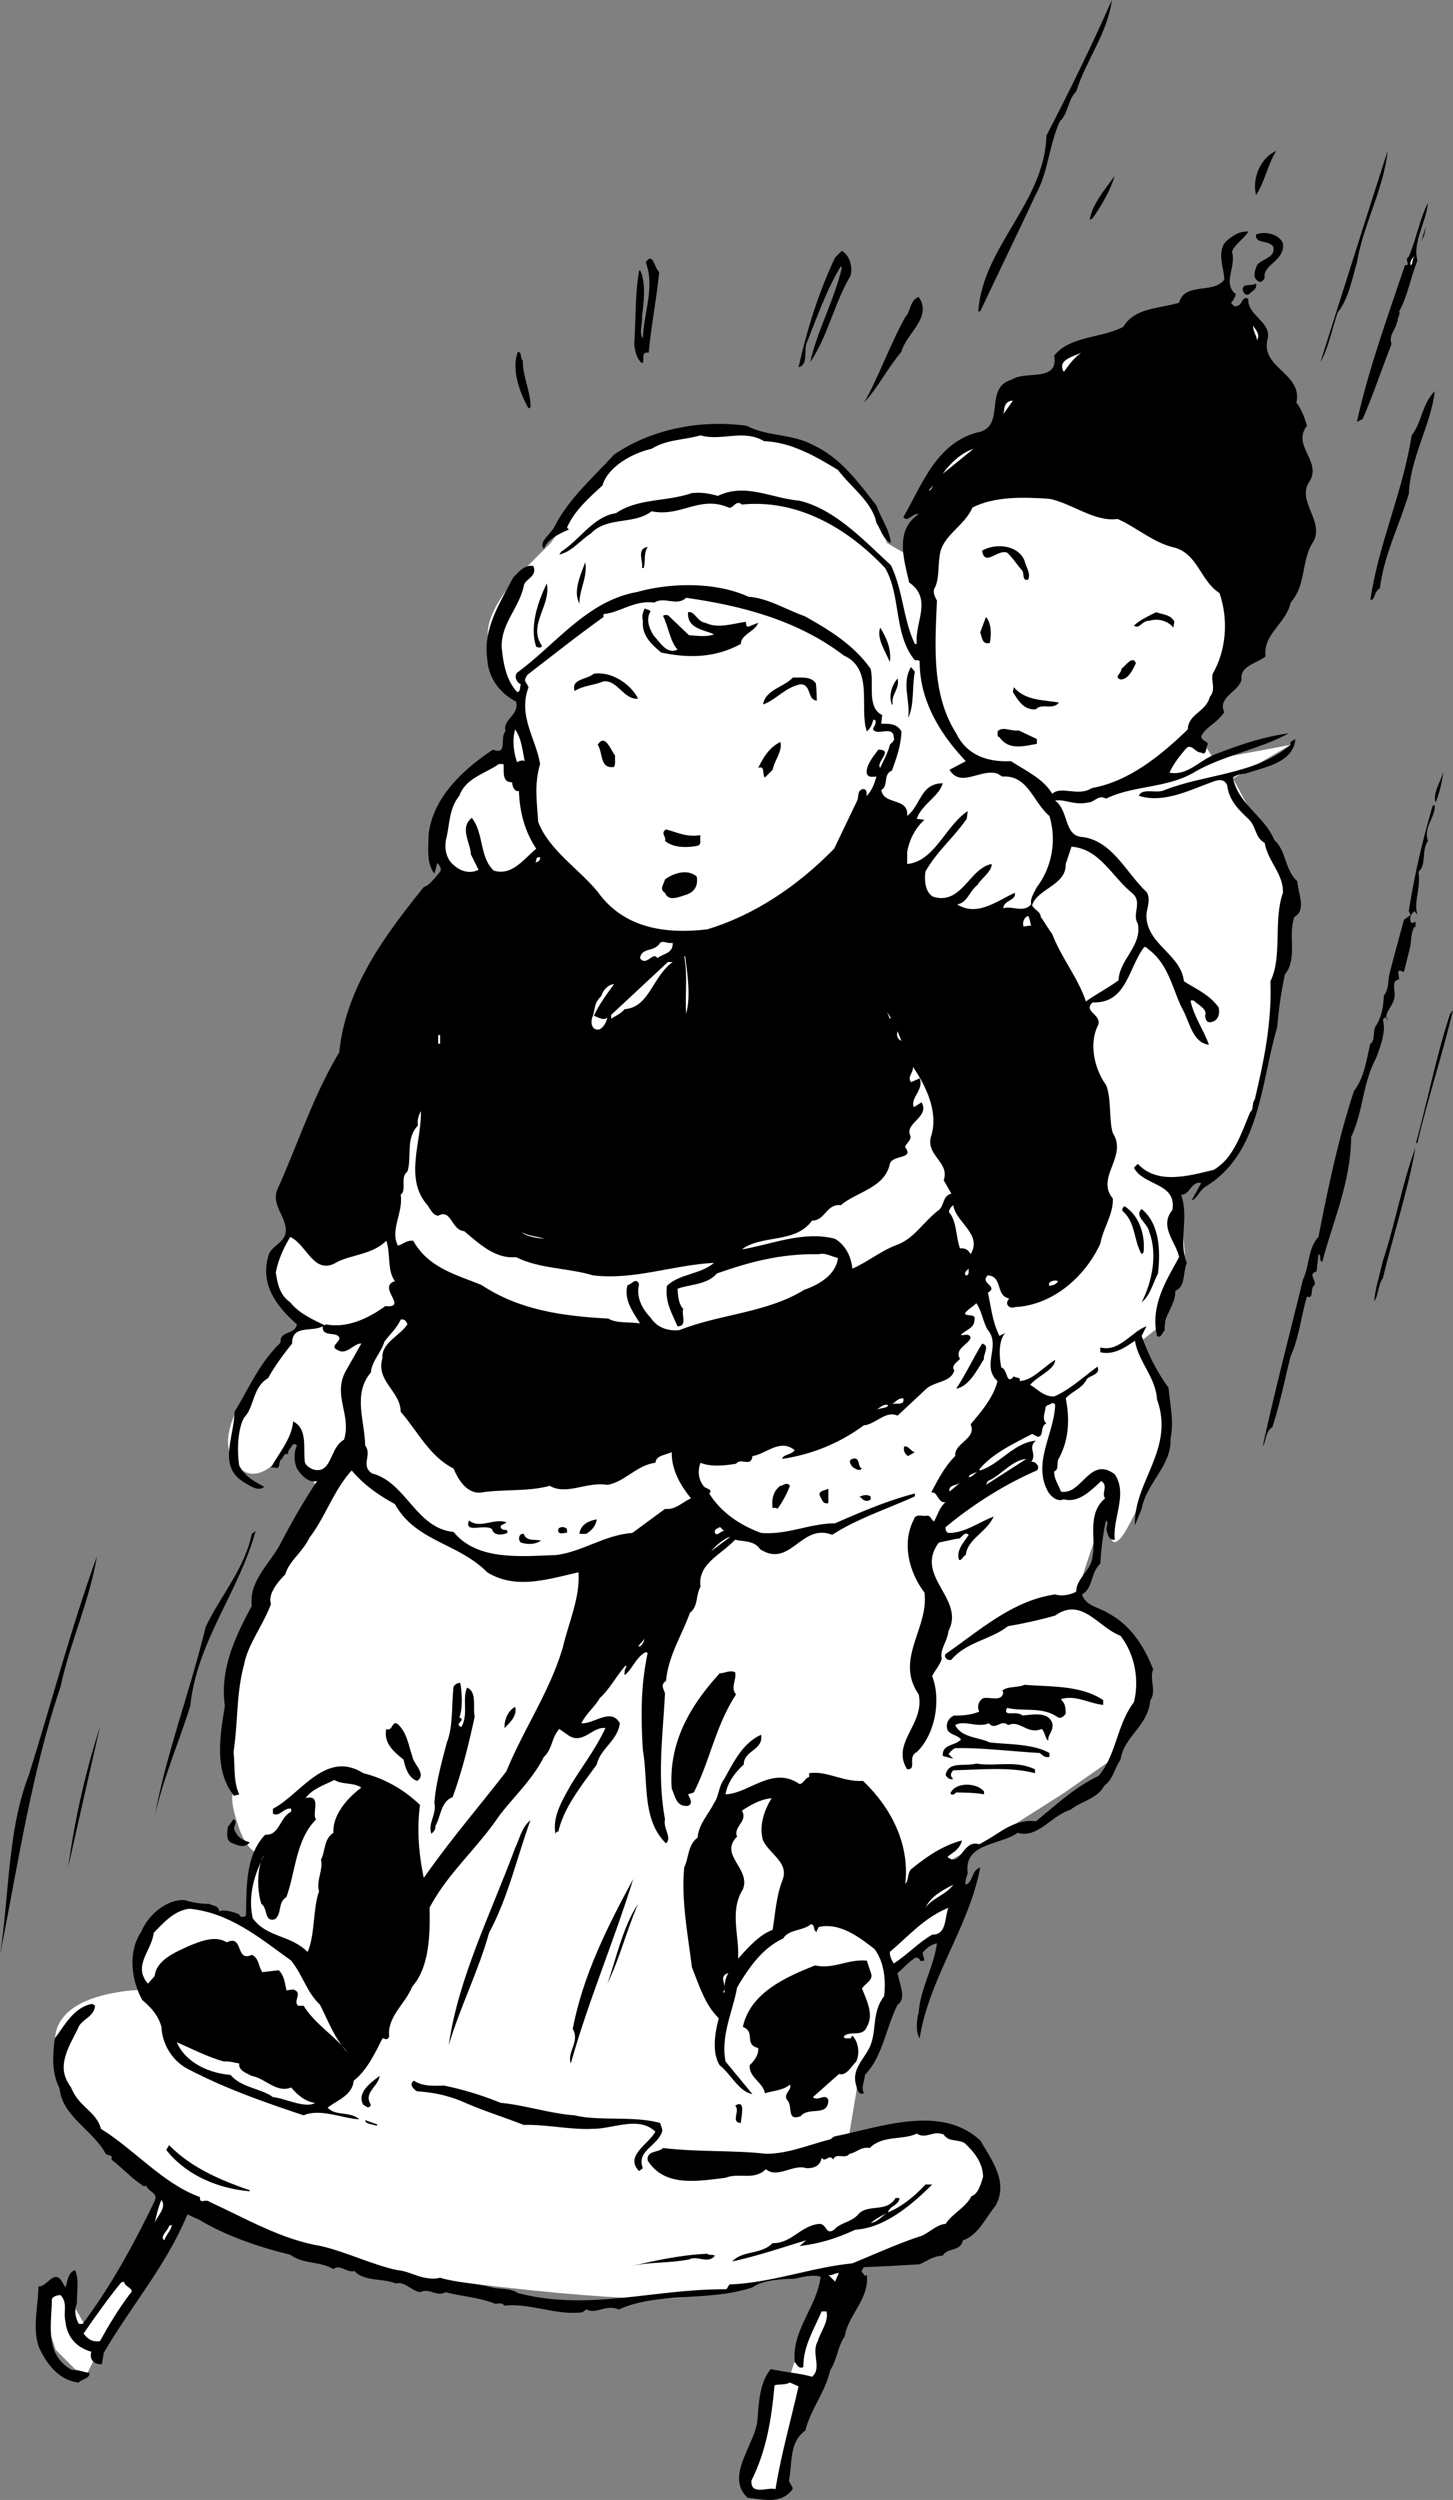
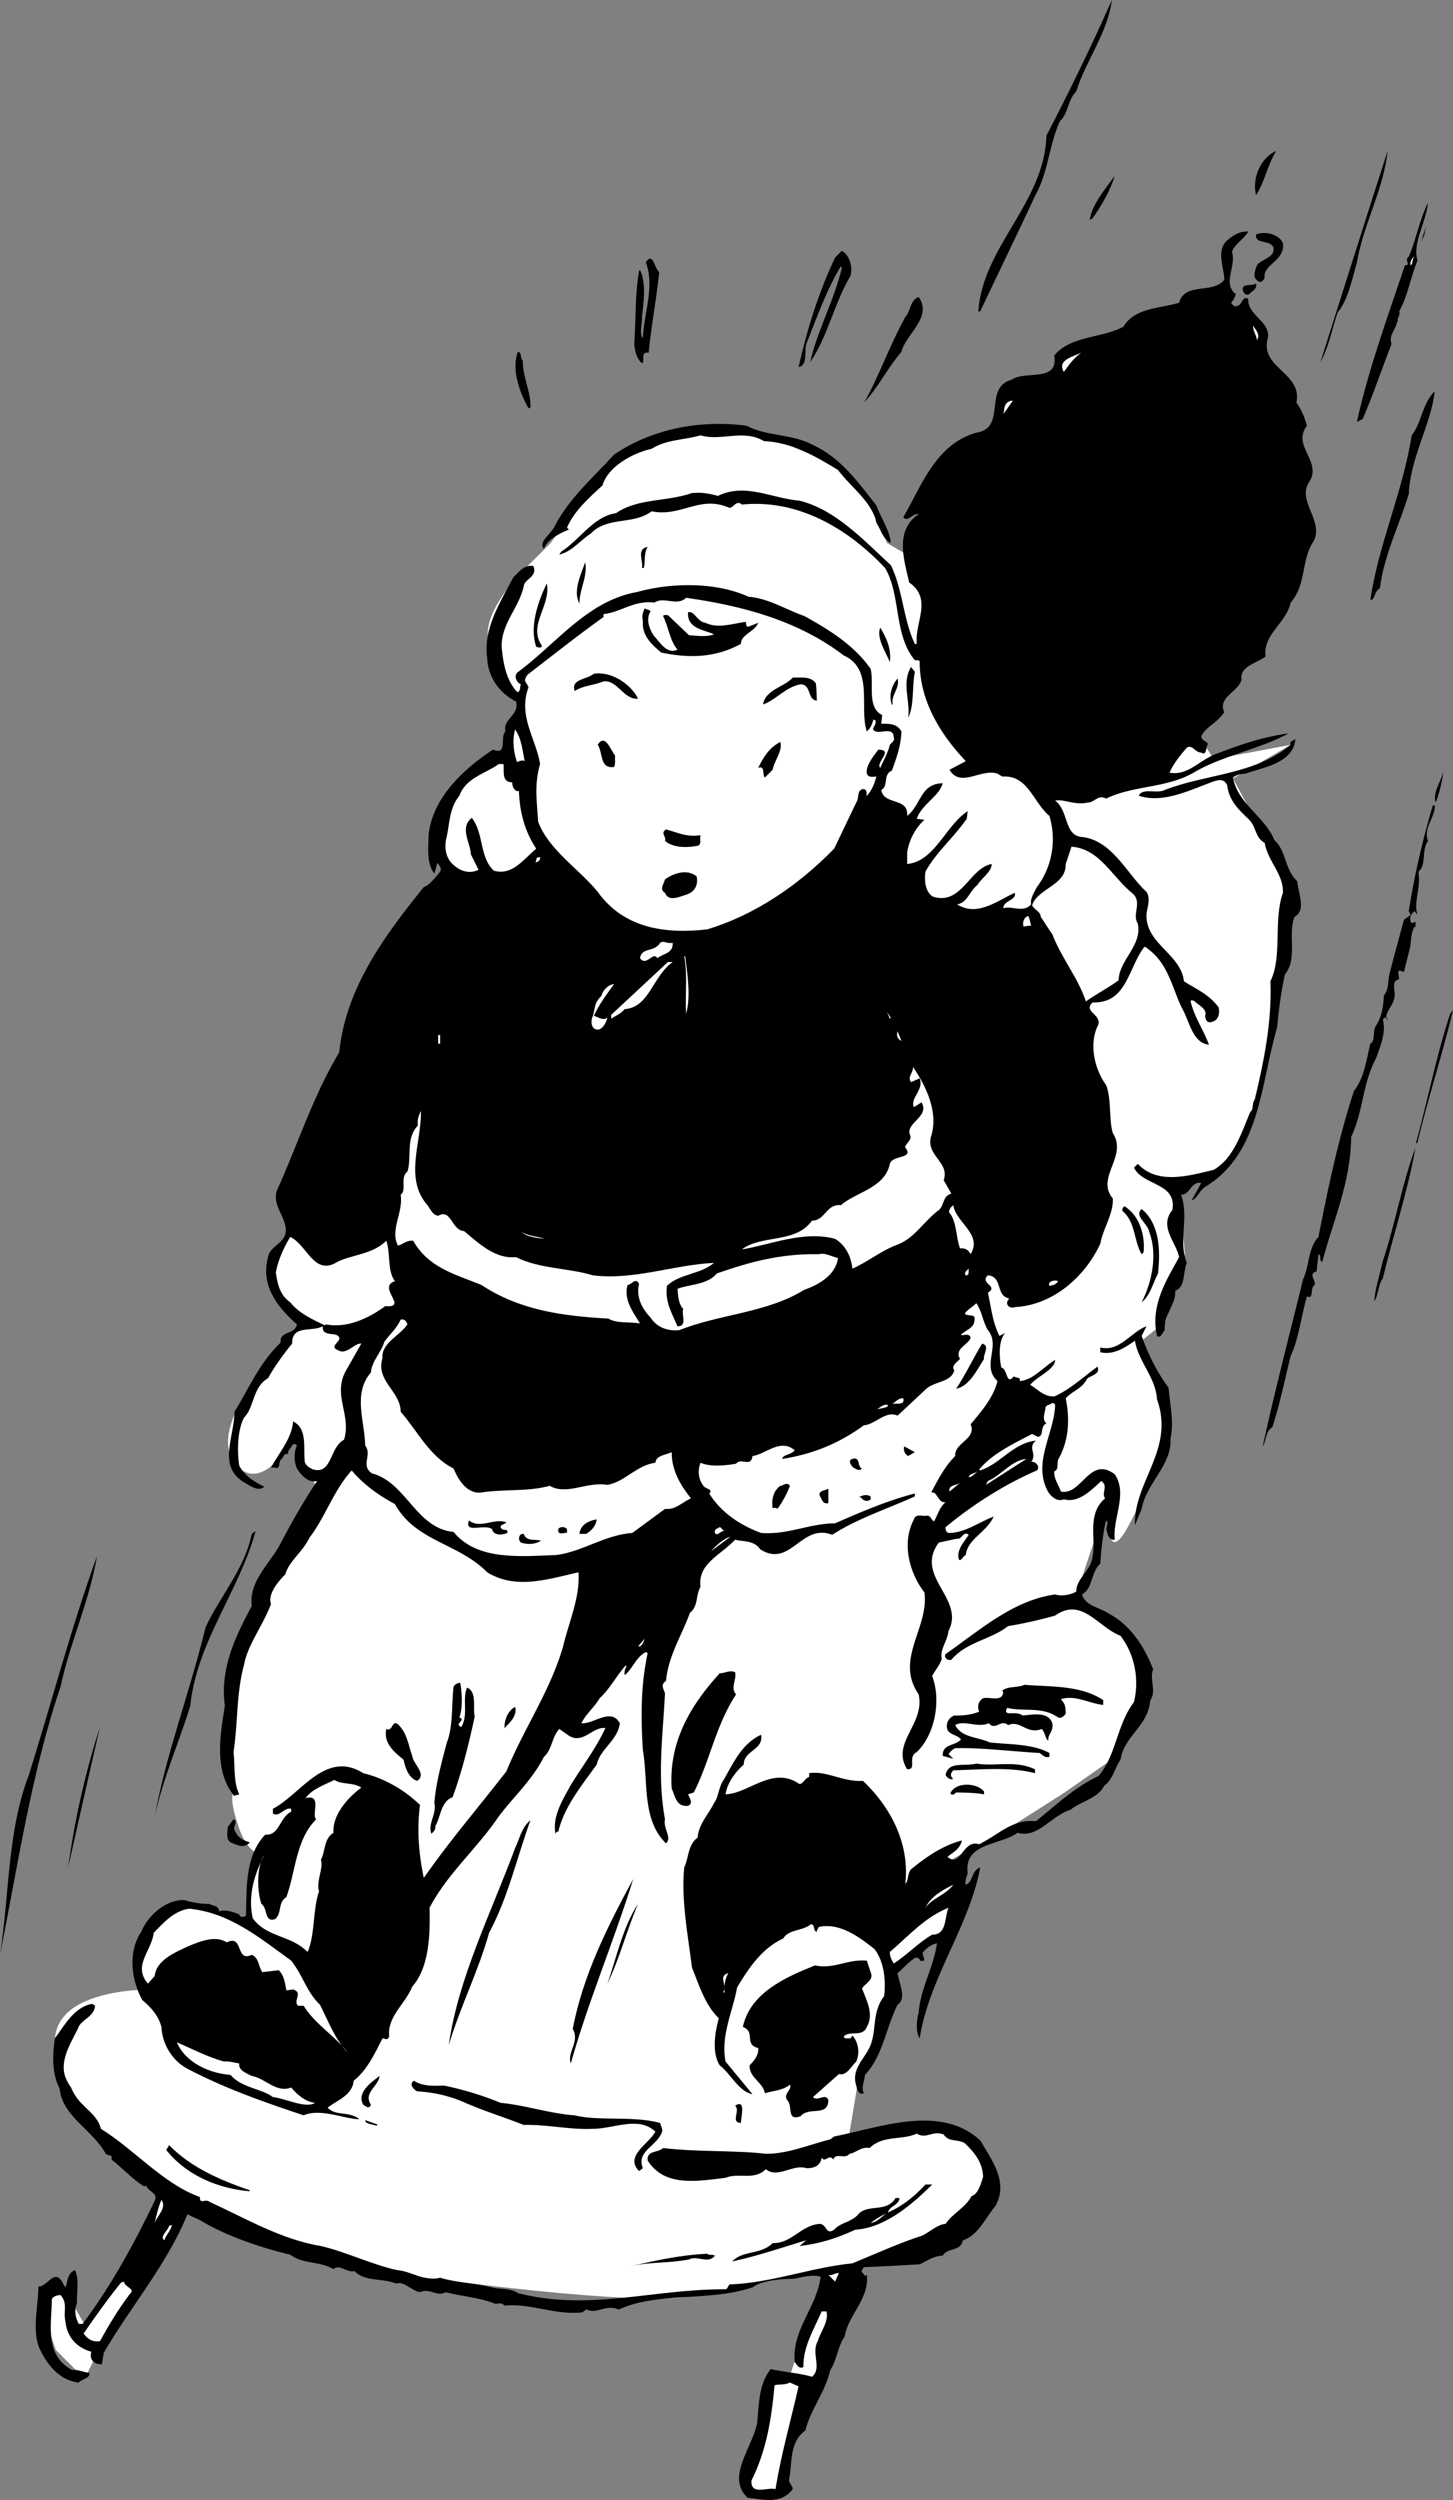
<svg xmlns="http://www.w3.org/2000/svg" width="151.199" height="260.12">
  <rect width="100%" height="100%" fill="#808080" stroke="none" />
  <path fill="#fff" d="M77.8 44.5s-13.527 1.523-15 4c-1.527 2.523-5.5 8-5.5 8l-3 3s-4.027 4.023-3.5 7c.473 3.023 2.5 6 2.5 6l69 50.5s5.473.023 7.5-6c1.973-5.977 5-24 5-24l-6.5-12 6-3.5-8 1.5-2.5-4-31.5-18.5s-2.027-5.977-5-8" />
  <path fill="#fff" d="m31.3 138-5 6s-4.027 5.023-2 8c1.973 3.023 4.5 0 4.5 0l2-3.5 1 4 1.5 3s-7.527 10.523-8.5 18c-1.027 7.523-.5 13-.5 13s-.527.523.5 3.5c.973 3.023 2.5 3 2.5 3l-1 13.5-10 .5s-13.527-.477-10 8c3.473 8.523 14.973 19.023 38 22 22.973 3.023 27 2 27 2l18-3.5s13.973-3.477 13.5-9c-.527-5.477-9-5.5-9-5.5l-5.5 1.5 1-6 3.5-9V202l3.5-7 9-5 5.5-3.5 5-3.5s5.973-8.477 2-12c-4.027-3.477-6-4.5-6-4.5l3.5-10.5s-.527 7.523 2 3c2.473-4.477 4-9.5 4-9.5v-5l-2.5-5 2.5-2 2-7-1-11-9-13.5M6.3 237.5l-2 2.5 1.5 4.5 3 3 1.5-3m78.5-5-5 10.5-2-1.5 3-9.5 4 .5" />
  <path d="M112 9.5c-.926.926-.824 2.324-1.7 3.098-1.124 2.425-1.226 5.328-2.5 7.601-1.925 4.125-3.925 8.227-5.8 12.2h-.2c.473-6.774 6.876-11.274 7.098-18.301C111.273 9.523 113.574 4.824 115.7 0c-.426 3.426-2.726 6.324-3.699 9.5m20.799 6.2c-.925 1.523-1.226 3.323-2.1 4.6-.427-1.777.476-3.874 2.1-4.6m8.4 11.6c-.524 1.825-.927 3.923-2 5.2-.626 1.824-.927 3.625-1.802 5.2 2.278-7.177 4.575-14.477 7-22-.425 4.023-2.523 7.624-3.199 11.6M113.7 22.7l-.302.198c.176-1.472 1.477-3.074 2.602-4.597-.426 1.422-1.324 3.023-2.3 4.398m33.8 4.399c-.727 1.828-1.027 3.726-1.902 5.3.175.426-.325.727-.098 1.102l-.102-.102c-.125.926-.925 1.426-.597 2.403-1.028 2.625-1.926 5.324-3 7.797l-.602.3c1.176-5.375 3.176-10.875 5-16.3.676.027-.125-.575.399-.899.777-1.773 1.078-3.773 2-5.601-.223 2.125-1.625 4.125-1.098 6" />
  <path d="m147.898 25.098.5-1.598-.199 1zm-18-1c-.425.726-1.425 1.328-1.699 2.101.477 1.524-1.023 3.324.399 4.399-.125.425-.223.625-.5.902.175.223.375.523.703.3.472-.077.472-1.077 1.097-.702-.125 1.726 2.477 2.425 2 4.203-.722 3.023 3.676 3.523 3 6.597.575.727.875 1.625 1.102 2.403-1.625 2.125 1.676 3.722.2 5.898-1.227 1.926 1.573 4.024.5 6.102-1.325 1.922-.727 4.523-2.4 6.398-.425 2.125-2.925 3.324-2.6 5.602-.927.722-2.727 1.023-2.5 2.398-.325 1.324-2.524 1.824-1.802 3.399-.824 1.226-1.824 1.425-2.398 2.5.074.527.473.425.7.8-.227.325-.126 1.325-.7.903-.625.023-.926-.875-1.5-.5-.727.824-1.426 1.722-1.8 2.597 1.874.325 2.976-1.175 4.698-1.898 2.575-.977 4.778-1.777 7.7-2.2-2.922 1.626-6.922 2.325-9.899 4.098-2.824 1.625-6.324 1.325-9.101 2.7-.825-.473-1.223.425-1.899.402-1.324.324-2.426-.375-3.398-.2 1.472 1.126.875 3.723 2.898 3.798 3.074.425 4.574 3.828 6.602 5.703.472.722.074 1.625 0 2.297-.125 3.125 3.574 4.125 3.898 7 1.274.828 2.574 1.328 3.602 2.703.172.625-.028 1.324-.602 1.5-.625.222-.726-.176-.8-.602.277-.676-.626-1.074-1.2-1.601-.125.027-.324-.075-.3.101.374 1.625 1.374 3.024 1.902 4.5-1.727-.176-2.028-2.476-2.801-3.8-1.027-2.075-1.426-4.676-3.602-6.2-.023-.176-.222-.074-.3-.199-1.723 2.223-1.825 5.926-5.399 5.8-1.023.923.875 1.223.602 2.298-1.028 1.925-.426 4.625.797 6.3.578 1.426.277 3.625.703 5 1.574 2.426-1.828 4.625 0 6.801.074 1.625-1.028 3.125-1.301 4.7-1.625 3.527-5.027 6.425-8.902 6.601-.524.223-1.024-.277-.7-.7l.102-.202c-1.426-.274-.625-2.274-2.2-2.399-.925.824 1.173 1.125 0 1.801.376 1.723.473 3.023 1.2 4.5l.598-.3c-.723.823-.625 2.523-.399 3.6.676.126.477 1.923 1.301.9.176.226.773.023.598.5 1.375-.075 2.476-1.477 3.703-2.2-.028 1.023-1.926 1.723-2.602 2.598.774.425 1.375 1.226 2.5 1.203 1.574-.676 2.977-1.977 4.5-3.102.375.824-.824.926-1.101 1.301-.524 1.023-1.524 1.223-2.2 2 .477 2.324.278 4.523-.8 6.398-.125.528.078 1.028-.399 1.2-.023.828.477 1.425.7 2.101 2.175.426 2.976-3.773 5.601-1.8 1.375 2.027-.227 4.527 0 6.8-.527.125-.727-.476-.8-.8-.227-.575.273-.876-.102-1.2-.325 1.324-.524 3.125-.598 4.5-1.027.926-.727 2.524-1.902 3.2.375 1.226 1.777 1.324 2.8 2 2.278 1.226 3.676 3.425 4.602 5.8-.426.926.375 2.324-.3 3.2-.227 2.726-2.727 3.726-3.102 6.199-.625.925-.825 2.125-1.7 2.703-.625 1.324-2.425 1.625-3.5 2.5-2.023.625-3.425 3.023-5.5 2.398-1.824 1.324-5.625 1.024-5.199 4.2-.125.425-.324.925-.199 1.199.773-.274.574-1.473 1.5-1.797-1.125 6.125-5.324 11.523-6.3 17.797-.427-.672-.325-1.875-.102-2.7.175-2.472 1.578-4.773 1.902-7.199-.625.125-1.125.524-1.5 1l.2.801c-.227.023-.427.023-.4.098-.027-.274-.425-.575-.702-.297-.625.422-1.125 1.023-1.7 1.5.176 1.125.977 2.625 0 3.297-1.222 2.425-1.523 5.328-3.398 7.3-.027.625-.426 1.325-.102 1.903-.625.222-.722-.477-.8-.801-.524-1.676.777-2.676 1.402-4 .773-1.676.176-3.574 1.5-5.3.176-1.477.074-3.477-1-4.9-1.625-1.277-3.625-2.777-5.8-2.3-.126.223-.227.426-.2.5-.426-.074-.125-.676-.602-.8-.824.726-2.324.523-2.898 1.5-2.227 1.023-3.625 3.124-4.8 5.1-.427 2.423-1.727 5.024-1.2 7.7l2.8 3.398c-1.425-.273-2.226-2.074-3.402-3-.824-1.273-.523-3.375-.097-4.898-1.426-1.375-2.028-3.375-2.801-5.3-.426-3.477-1.125-6.977-.8-10.4.476-.976.374-2.374 1.398-3.1.078-1.376 1.175-2.477 1.703-3.602.472-.575.472-1.672 1-2.399.972-1.676 1.875-3.773 3.898-4.699.274 1.625-1.824 1.625-1.8 3.098-.926.828-1.723 1.925-1.899 3.101 2.375-.074 4.773-2.875 7.5-1.199.473.426.676-.477 1.2-.602v-.398c1.874-.277 3.476.926 5.6.8 2.973 2.825 4.876 6.626 4.4 10.7.374-.277.175-.977.6-1.5 1.575-1.277 3.274-2.477 5.298-3-.223.926-.922 1.223-1.5 1.7 1.375 1.226 1.578-1.876 3.3-1.302 1.977-.972 3.477-2.675 5.903-2.398 2.074-1.676 4.074-3.574 6.5-4.7 1.875-2.175 1.875-5.277 3.699-7.702.574-2.375.074-4.973-1.402-6.899-2.325-.875-4.024-4.074-6.797-2.101a46.47 46.47 0 0 1-4.903 1.101c-1.824 1.426-4.324 1.625-5.898 3.5-.426.125-.824-.273-.602-.601 3.575-2.473 6.977-5.575 11.403-6.2.672.227 1.672.028 2.199-.3-.027-1.375 1.574-2.172 1.7-3.7.374-1.773-.626-4.375 1.3-6-.426-.574.375-1.273-.402-1.8-1.024.925-2.325 2.328-3.899 1.902-.726.324-1.426-.375-1.699-.902-1.527-2.973.676-5.875.8-8.899-.226-.476-.527.024-.8 0l-.2.2c-.027.527-.425 1.324.098 1.699-.722.328-.222 1.328-.898 1.402l-.602-.3c-1.925 1.023-4.125 2.023-5.5 3.698L102 153c2.074-.676 3.473-2.875 5.8-3.102-.925.727.173 1.426-.5 2.2.473-.075.973.527.598.902-3.324 1.426-6.625 3.523-9.5 5.898-.023.325.075.528.301.602 1.676.023 3.074-1.074 4.7-1.7-.723 1.626-2.723 2.325-2.899 4-.324.126-.426.626-.7.5-.327-.976.473-1.777 1-2.6-.527-.477-.726.523-1.202.398l-1.899.402c-2.625 3.523 2.774 5.824 1 9.2-.125 1.124-.926 1.925-.699 2.898-.227.726-.727 1.226-1 1.8.973 2.528.273 6.125-1.602 7.903-1.023.523.075 1.824-1 1.797-1.722-2.774 1.875-4.672 1.2-7.797-2.524-3.676 1.078-6.875.601-10.602-1.523-1.976-2.426-5.074-1.101-7.601.175-.672.976-.274 1.402-.399.375.024.375.426.7.602.374-.676.573-1.477 1.198-2-.824.125-.824-1.176-1.5-1 .676-1.278 1.375-2.676 2.5-3.801-.125-1.375 2.278-1.777 1.602-3.3 1.074-1.274 2.375-2.774 2.8-4.5-1.726-1.575.376-3.677-1-5.302-.527-.875-.624-1.972-1.202-2.8-.422.425-1.024.726-1.2 1.101.375.324 1.176-.074 1 .7-.023.824-1.023 1.027-1.398 1.5.176.124.875-.274 1 .3-.227.727-1.727 1.125-1.102 2.2-.425.425-.925.726-.597 1.199-.328 1.226-2.028 1.125-2.903 1.902l-3 2.8c-1.222-.577-2.324.923-3.5 1-2.625 1.923-5.425 3.024-8.5 3.5.075-.476.875-.374 1.301-.902-1.523-1.273-3.023.426-4.398.602-.125 1.223-1.227.125-1.703.8-1.325.223-2.723.325-3.7-.1-.324.823-.222 1.726.301 2.398.176.328 1.074.328.602.8 1.273 2.028 3.273 3.325 5.398 4.102 2.774.223 4.977-.977 7.7-1 2.675-1.176 5.476-2.375 8.3-3.102v.301c-2.926 1.324-6.023 2.324-8.601 4-3.223-1.273-4.325 3.524-7.5 1.5-.625-.976-1.922-.773-2.598-1-1.527 1.625-3.926 2.524-3.602 4.899-.523.925-.222 2.027-1.097 2.703-.926 2.523-2.227 4.422-2.5 7.097-.625.426-.227.825-.102 1.301-.226 4.426-.824 8.625 0 13.102-.226.922.774 1.922.102 2.5-2.528-2.477-1.828-6.375-2.403-9.703-.222-3.473-.222-6.774.5-10.098l-.199-.102c-1.023.528-1.426 1.825-2.199 2.403-.027-.278-.027-.578.2-.903l-.102-.097c-.922 1.023-1.625 2.422-2.7 3.398-.523.926-1.425 1.625-1.898 2.602 1.273.125 3.074-1.676 4 0-.227 1.824-2.027 2.625-2.402 4.297-1.524 2.125-3.422 4.425-4 7-.223-.075-.223.125-.297.203-.328-1.778.672-3.375 1.5-4.903 1.172-1.972 2.672-3.875 3.699-6.097-1.324-.176-2.324 1.722-3.8.797l-1-.7c-.825.926-.727 2.125-1.602 2.903-1.223 2.422-3.223 4.222-4.7 6.199-2.324 3.426-5.324 5.926-7.199 9.5.074 2.723-.023 6.223-1.8 8.2-.723 1.823-2.626 3.124-2.399 5.198-.227.528-.527.125-.7.2-.827 1.625-1.624 3.328-3 4.402-.124 1.523-1.726 2.023-2.702 2.8.875.923 2.175.325 3.3 1.2-1.425.023-4.023-1.176-5.8-.402-4.125-1.375-8.125-2.774-12-4.797-1.723-.875-2.723-2.676-2.797-4.403-.328-1.175-1.028-1.972-2-2.8-1.125-2.075-1.528-4.973-.102-7.098.676-1.676 2.574-3.375 4.5-3.3.676.226 1.774.425 2.602.398.273.226.972.125 1 .8.472-.273 1.472.028 2.097.301.075.324.477.324.7.102.078-2.778-.125-6.176 2-8.403 1.476.125 1.476-1.773 2.703-2.398v-.3c-.727-.177-1.227.925-1.903.5v-.5c2.875-1.477 5.477-6.177 9.403-3.7 2.172.523 4.273 1.723 5.898 3.3-.324 2.723-.125 5.024.399 7.598 2.777-3.972 5.476-7.074 8.601-11.097 1.774-4.375 4.574-8.375 5.899-13 .578-2.477 1.777-5.078 1.601-7.703-3.226.726-6.523 1.828-9.5 0-3.023-3.075-7.426-3.172-9.601-7.098-1.625-.875-3.223-1.977-4.5-3.5-1.922 2.125-2.723 4.824-4.399 7-.726 1.523-2.125 2.426-2.5 3.8-.926.923-1.824 2.126-1.5 3.098-.824 2.227-2.426 4.227-2.8 6.301-.825 3.024-.626 6.024-1.098 9.102.172 1.523-.028 3.125.597 4.398-.222.125-.425.024-.5.2-2.125-2.575-1.523-6.176-1-9.399-.523-3.875 1.075-7.176 2.801-10.402-.324-2.575 1.875-4.375 3-6.5 1.074-2.075 2.375-4.375 3.801-6.5-.926.226-1.625-.575-2.102-1.297-.324-.778-.324-1.676 0-2.403-.125-.175-.425-.175-.5 0-.125.325-.523.528-.398.903-.527-.176-.527.523-.8.597-.227.325-.024 1.028-.602.801h-.399c.875-1.574 2.176-3.074 2.301-4.8 1.473.726 1.074 2.624 1.2 4-.024.527.476.824.898 1 1.976.527 1.675-2.274 3.203-3.098.773-2.578-1.125-4.477.097-7l1.7-3c-.723-.078-1.524 1.222-2.399.699-1.226-.477.875-1.074-.199-1.602-.527-.175-1.527.028-1.402-.898-1.223.625-3.223-.176-3.2 1.8-.925 1.126-1.925 2.524-2.5 3.598-1.625.926-1.425 3.028-2.5 4.102-.722 1.324-.722 3.723-.5 5 .575 1.125 1.676 1.723 2.602 2.2-.625.523-1.426-.075-2-.4-2.926-1.675-1.125-4.675-1.102-7.402 1.477-2.375 2.575-5.074 4.801-7.199-.125-1.273 1.477-.773 1.7-1.898-2.024-1.778-3.825-4.078-3-7 .175-1.278 2.175-1.477 1.8-3.203-.226-1.274-1.324-2.274-.898-3.7 2.172-4.773 3.773-9.875 6.5-14.398.672-6.676 4.672-12.074 8.797-17.2.578-.175 1.175-.976 1.703-1.6.172-.274-.028-.677-.301-.9l-.3 1.098c-.825-1.074-.626-2.574-.602-4 .375-3.773 3.476-6.773 6.703-8.898 1.574.625.672-1.277 1.297-1.902-.325-1.274 1.476-1.672 1.101-3.098-1.726-.875-2.926-2.574-3-4.5-.426-3.074 1.274-5.676 2.7-8.402.574-.575 1.175-1.375 2.101-1.2.473 1.125-.926 1.325-1 2.102-.527 2.324-2.324 3.824-2.3 6.3.175 1.825.476 3.423 1.6 4.7.376.023.274-.477.4-.8-.427-.177-.727-.774-.4-1.2 4.075-2.977 7.274-7.477 12.5-8.402 3.473-.973 8.173-1.075 11.598.5 1.977.125 3.875 1.328 5.801 2 2.574 1.425 5.176 3.027 6.899 5.5.375 1.527-.422 4.027 1.203 4.8l-.102.903c.774.023 1.574-.078 2.102.797-.028 1.425-.528 2.828-1 4.101-.926.324-.328 1.625-1.102 2 .274 1.625 2.875.727 2.7 2.7 1.476-1.176 1.374-3.376 3.699-3.399-.325 1.324-2.223 2.223-2.7 3.7l.801.1c-1.023.923-1.625 2.223-1.8 3.4v1.198c2.874-.273 3.976-3.972 6.3-5.5l-.101.801c-1.422 2.024-3.223 3.524-4.297 5.5-.125.926-.028 2.125.797 2.602 2.976.922 3.777-2.977 6.101-3.403-.023.825-1.023 1.426-1.5 2.2-.824.625-1.023 1.828-2.101 2 2.078 1.328 4.175-.375 6-1.2.175.825-1.125.727-1.2 1.602.977-.277 2.075.523 2.903-.402-.125-.575.273-1.172.597-1.797 1.575-2.078 2.075-4.875 1.301-7.403-1.726-1.472-2.226-4.273-4.898-4.097l-.5-.301c-1.727-.574-3.828 1.523-5-.402l1.699-.899c-2.625-2.773-4.824-6.273-4.8-10.398-.126-.176-.427-.078-.5-.102-2.227-2.676-1.427-6.773-3.102-9.601-4.024-4.274-9.223-7.172-14.899-6.598-.625-.574-.926.523-1.398.3-3.028-1.277-4.926 1.024-8 .4-1.828 1.425-4.625.523-6.301 2.3-1.125.723-2.027 1.926-3.3 2.2l.198-.302c1.977-1.273 3.375-3.675 5.7-4 2.277-1.574 5.277-1.175 7.902-2.097 1.074-.078 1.676.023 2.7.297 2.874-1.375 5.476.226 8.5.5 3.773.925 6.773 4.226 9.5 6.703 1.273 2.625 1.273 5.625 2.5 8.199h.198c-.222-2.277 1.676-4.676-.8-6.402-.422-2.075-1.625-5.375 1-7.098-.625-.176-1.125.926-1.598.3 1.875-3.175 3.375-7.675 7.7-8.8 3.073-.574.573-4.676 3.6-5.5 1.376-.977 4.876.324 4.4-2.5 1.675-2.074 4.874-1.777 7.198-3 1.176-1.977 3.676-1.875 5.801-2.5.574-2.176 3.574-.875 4.7-2.402-.024-1.274-.825-2.875.199-4 .578-.473 1.277-1.075 2.3-1" />
  <path d="M133.5 25.3c.273 1.825-2.125 2.223-1.902 3.598-.125.325-.422.528-.598.403-.727-.375-.426-1.078-.2-1.703.473-.672 1.973-.774 1.7-1.899-.426-.773-1.926-.273-1.8-1.3.874-.376 2.374-.075 2.8.902m-45 3.399c-1.727 2.925-2.324 6.226-4.2 9 .774-3.376 2.473-6.376 3.298-9.802L87.5 27.7c-1.527 2.524-2.527 5.426-3.602 8.102-.222.824.176 2.222-.8 2.398.875-3.875 2.078-7.773 3.8-11.398l.7-.703c.777.425 1.175 1.625.902 2.601" />
  <path fill="#fff" d="M146.8 27.598c-.124-.172.075-.774.4-.899-.325.324-.126.727-.4.899" />
  <path d="M68.598 28.3c-.325 3.126-.825 5.524-1.098 8.4-.926-.177-.324.925-.7 1.1-.527-.476-.726-1.175-.8-2 .176-2.577.074-5.175.5-7.6l.098-.102c.675 1.328.375 3.425.203 4.902.074.625-.328 1.723.098 2.2.074-2.575 1.277-5.376.3-7.9.774-1.175.875.626 1.399 1m62.102 1.2c.175.625-.524.824-.7 1.098-.426.226-.625-.172-.7-.5.075-.672.876-.274 1.4-.598m-36.9 7.098c-1.527 1.828-2.425 3.726-3.902 5.3 1.278-2.074 2.676-5.972 4.301-8.898.574-.574.477-1.777 1.399-2.102 1.476 2.125-1.325 3.825-1.797 5.7" />
  <path fill="#fff" d="M130.8 35.398c-.027-.472-.425-.972-.402-1.5.278.426.778.926.403 1.5" />
  <path d="M54.398 37.5c-.023 1.723.875 3.324.801 4.898-.125.028-.199.102-.199.102-.926-1.676-1.824-4.074-1.102-5.902.477.125.176.625.5.902" />
  <path fill="#fff" d="M112.5 36.7c-.926.726-1.227 1.226-1.8 2-.727-1.274.976-1.575 1.8-2" />
  <path d="M146.598 51.398c-1.024 3.325-2.625 6.528-3 9.801-.524.324-.524.926-.797 1.2h-.203c.875-5.876 3.375-11.176 4.3-17.098 1.075-1.375 1.075-3.278 2.403-4.602-.426 3.625-2.528 6.824-2.703 10.7" />
  <path fill="#fff" d="M104.398 43.098c.176-.473-.023-1.172.801-1.399h.2l-1 1.399" />
  <path d="M84.598 46.3c2.875 1.325 4.675 3.825 6.601 6.298.477 1.328 1.375 2.527 1.5 3.902-.824-.375-1.023-1.375-1.5-2.102-.426-2.175-2.726-3.773-4-5.5-2.426-1.472-4.824-2.875-7.699-3-2.125-1.273-4.426.028-6.602-.597-1.925.523-3.523.422-5.097 1.398-1.926.426-4.528 1.824-5.102 3.801-1.426 1.324-2.926 2.625-3.699 4.398l.2.2c-1.024.425-2.227 1.027-2.602 2-.625-.774.777-1.473 1.203-2.5 1.472-2.774 3.875-4.875 6.097-7.297 3.778-2.578 8.778-3.676 13.801-3 2.074 1.125 4.774.824 6.899 2" />
-   <path fill="#fff" d="M98.098 49.3c.675-.976 1.875-2.175 3.203-2.6l-3.203 2.6m-1.5 1.798.5-.598-.2.398zm12.602.8c2.476.528 4.675 2.426 7.1 2.102 2.075.926 3.774 2.523 6 3 2.376.723 2.673 3.523 4.598 4.7.977 2.823.676 6.023-.699 8.398-.226.726.375 1.625-.3 2.402-.426 1.625-2.223 1.723-2.301 3.398-2.825 2.727-6.125 5.426-10 6.102-1.325.926-3.223-.277-4.098.598-.926-1.575-2.727-2.375-4.3-3.399-2.524.125-4.626-.676-5.7-2.898-2.527-3.977-2.227-8.875-2-13.801-.125-.277-.426-.676-.3-1.2.573-.976.374-2.277.6-3.6.274-1.977 2.575-2.977 3.4-4.9 2.374-1.175 5.273-1.077 8-.902" />
  <path d="M106.598 58.3c.175.723.675 1.325.402 2-.625.223-.426-.577-.602-.902-.523-.574-1.023-1.375-1.597-1.898-1.028-.375-2.328 1.523-2.602-.2 1.274-.777 3.676-.675 4.399 1m-39.2-1.402c-.425.727-.222 1.325-.398 2.2h-.2c.173-.672-.624-1.973.598-2.2m-6.5 1.602c.278 1.523-.625 2.824-.597 4.3-.727-1.277.172-3.077.597-4.3m-4 2.2c.477 2.323-2.023 4.323-.5 6.5-.125.323-.425.124-.597.1-.727-2.077.172-4.675 1.097-6.6" />
  <path fill="#fff" d="M87.8 68.2c3.173 1.425 1.575 5.425 2.4 7.898.374-.274.573-.774.698-1.297-.023.222.278.023.2.199.175.523-.625.824 0 1.098.578.226 1.875-.473 1.902.601.176.426-.324.625-.402.801-.223.926-.723 1.723-1 2.398-.524-.574 1.476-1.875-.2-1.898-.625.824-1.324 1.723-1.199 2.5.176.426.574.324 1 .3-.226.825-.523 1.524-1 2-.125.223.176-.577-.3-.702-.723.027-.524.828-.7 1.203l-2.398 5c-3.828 3.922-8.328 6.922-13.203 8.398-4.524.524-8.723-.176-11.399-3.898-1.824-2.278-5.125-4.375-6.199-7.301-.125-2.074-.426-3.875.2-6-.427-2.676-2.325-4.977-1.2-8-.227-.574-.625-.574-.102-1.3 2.575-1.977 5.075-3.977 7.903-6v-.302c1.773-.175 3.172-1.472 5.297-1.199.976-.676 2.375.426 3.3-.5 5.778.824 11.575 2.324 16.403 6" />
  <path d="M67.7 63.598c-.524.828-.126 1.828.3 2.5.676.726 1.375 2.027 2.5 1.5-.824-.973-.926-2.375-1.5-3.5.074-.172.375-.075.5-.098l2.2 2.098c.773.027 1.773.226 2.6-.098-1.027-.477-2.827-.574-2.702-2.3.675-.177.976 1.023 1.8 1.1 1.278.626 2.676.126 4.2-.1.078.226-.024.523.3.5l1-.4c-.324.923-1.824 1.223-1.8 2.2-2.625 1.426-5.325 1.523-8.297.898-1.028-.875-2.028-1.773-1.903-3.3-.125-.473-.023-.875.2-1.297.175.125.476.125.601.297M122.2 64.7l-.102.6c-.625-.777-1.723-.976-2.5-.702-.723-.075-1.024.925-1.598.5.574-.575 1.473-.973 2.3-1.399.575.227 1.575.227 1.9 1M103 66.898c-.824.227-.824-.675-1-1.097l.598-1.602c.578.625.578 1.824.402 2.7m-10.402 1.999c-.422-1.074-1.422-2.472-1-3.597.675 1.125 1.175 2.222 1 3.597M118.2 69c-.325.723-.825 1.723-1.602 1.7-.723-.274.078-.575.101-1.102.375-.274 1.176-1.473 1.5-.598m-22.999.898c-.325 1.625-.024 3.426-.7 4.801.273-1.773-.727-3.574.3-5.3l.4.5M66.398 72.7c-1.523.124-2.125-1.977-3.597-1.802-1.028.426-2.125.426-3 1-.426-1.273 1.273-1.175 2-1.8 1.875-.274 3.875 1.125 4.597 2.601m18.5-1.601c.075.527.075 1.328.102 1.8-1.027-.074-.527-1.675-1.7-1.699-1.624.324-2.527 1.625-3.902 2.102.278-1.578 2.176-1.778 3.102-2.801.773.023 1.875-.176 2.398.598m8.5-.5c.278 1.027-.722 1.726-.5 2.703h-.097c-.328-.875-.028-1.977.597-2.703m16.802 2.5c-.626.828-1.825.027-2.4.703-1.226.125-1.827-.875-2.402-1.801l.102-.5c1.176 1.426 3.176 1.324 4.7 1.598m-2.302 3.8v.5c-1.324.227-2.925.727-3.898-.699-.324-.074-.125-.375-.2-.601.575-.575 1.376.027 2.2-.098l1.898.898" />
  <path fill="#fff" d="M54.598 79.2c-.223-.177-.625.023-.797.1-.328-.976-.528-2.175-.203-3.402.675.926.777 2.227 1 3.301" />
  <path d="M134.8 76.898c-.226 2.528-3.327 2.926-5.202 3.602-.524.023-.922.125-1.297.398.472 2.727 3.375 4.125 4.297 6.5 1.277 1.125 1.078 3.125 2.402 4.301.074 1.227.973 3.024-.3 3.7-.727 1.925.374 4.324-1 6-.427 2.027-.626 3.624-.802 5.5-1.722 5.824-1.722 13.124-7.5 16.601-.625.426-.824 1.223-1.398 1.398l1-1.8c-1.027-.274-1.227 1.328-2.102 1.203.875 2.422-.324 4.824.602 7.097-.426 1.028-.125 2.528-1.2 2.903.075 1.422-1.226 2.523-1.1 4.097-.227.227-.427.926-.802.602-.722-3.176.977-5.777 2.301-8.2-.324-1.577-2.125-3.175-.699-4.902.473-2.875-3.027-2.472-4-4.398l.398-.402c2.075 2.226 5.375 1.226 8 .601 1.977-1.273 2.778-3.773 3.7-6 .476-.273.078-.875.5-1.3.875-3.876 1.777-7.973 1.601-12.301 1.274-2.575.274-6.274 1.301-9.2.074-1.972-1.527-3.175-1.902-5.199-1.024-.574-.825-1.574-1.598-2.398-1.027-.977-2.125-1.977-2.3-3.602-.325-.676-.825-.574-1.4-.398-2.527.922-5.226 2.324-7.8 1.5.375-.875 1.875-.176 2.7-.602 4.273-1.676 9.374-1.574 13.1-4.699-.124-.375.173-.375.5-.602m-70.8 1.7c-.027.425.074.925-.102 1.203-1.523.222-1.125-1.477-1.699-2.301.774-1.277 1.375.625 1.801 1.098m16.398 1.5-.8.8c-.325-.273.078-1.273-.7-1 .477-.972 1.075-2.074 2.301-2.699.274.926-.625 1.926-.8 2.899m70.499-2.2-.5 2 .5-2" />
  <path fill="#fff" d="M52.398 79.5c.075.723-.222 1.926.903 1.898-.028.426.273 1.028.699.903.074 2.324.676 4.324 1.8 6-1.425 1.222-2.527 2.824-4.402 2.297-1.523-1.375-1.023-3.875-2.3-5.5-1.325 1.027-.125 2.625-.098 3.8l.8 1.602c-.827.426-1.827.223-2.6-.5-.825-.676-1.024-1.875-.7-3 .273-1.277.273-2.977 1.3-4.2.673-1.874 2.673-2.277 4.098-3.3h.5" />
  <path d="M149.398 83.5c-.324-.977.477-2.074.801-3.2a14.326 14.326 0 0 1-.8 3.2m-.099.3c.075 1.223-1.226 2.325-.702 3.7-.723 1.023-.125 2.523-1 3.2.277 1.726-.524 3.124-.098 4.5l-.3-.4c-.427.325-.524.723-.4 1.098.075.325.575-.074.5 0v.602l-.1-.102c-.427.727-.325 1.625-.5 2.301l-.602 2.399c-.125.125-.524-.375-.598.101l.098.7c-.922.124-.325 1.324-.5 1.902-.125.922-1.223 1.722-.7 2.398-.023-.074-.023-.273-.097-.3-.227-.075-.328.124-.403.199.375 1.328-.324 2.925-.699 4-1.426 2.625-1.324 5.527-2.601 8.203-.024 4.722-1.922 8.824-3 13-.422-.176-.024-.676-.399-.801l-.199 1.8c-.926.223-.027.923-.2 1.4-.527.323-.027 1.523-.8 1.198-.625 2.125-.824 4.325-1.7 6.2-.624 2.527-1.124 5.027-1.902 7.402-.722.426-.625 1.426-1 2 1.278-5.875 2.778-11.574 4.2-17.402.675-1.375.476-3.172 1.601-4.399.977-4.976 2.074-10.273 3.7-15.199 1.074-1.375 1.277-3.176 1.699-4.902.578-.375.175-1.274.601-1.899.574-.875.774-2.074.801-3.101.574-.774.375-1.375.598-2.297.476-1.875.976-3.676 1.5-5.602l.703-.5-.203-.398c.578-3.676 1.375-7.176 2.5-11h.203m-76.403 3.097c-.125.426.176.926-.3 1.102-1.125.223-2.524.223-3.399-.5.176-.477-.523-.777.102-1.2 1.273.325 2.074.825 3.597.598" />
  <path fill="#fff" d="M117.898 93c.977.926-.125 2.125.5 3.098.477 2.328-1.925 3.726-2 5.902-1.125.824-2.324 1.426-3.398 2.2-.824-2.477-2.527-4.477-3.5-7-.426-.575-.824-1.274-1.2-1.802-.027-.574-.624-.675-.902-1.199.575-1.773 3.575-2.074 3.5-4.3l.602-1.801c2.973.226 4.176 3.125 6.398 4.902M56.2 89.2c.073.425-.427.523-.602.6.375-.077-.024-.675.601-.6" />
  <path d="M72.5 91.2c.176.925-.227 1.624-1.102 1.898-.523.125-1.824.828-2.199-.2-.625-.375-.125-.875 0-1.398.774-.574 2.274-1.176 3.301-.3" />
  <path fill="#fff" d="m107.3 96.3-.8.098c-.125-.472.074-.972.5-1.097.176.324.176.625.3 1M70 98.098c.074 1.125-1.027 1.125-1.602 1.601-.425-.773-1.125.926-1.8 0 .175-1.176 1.476-.574 2.101-1.601.375-.274.676.125 1.301 0m1.3 1.402c.274 2.125.575 4.223.098 6-.125-2.074.176-3.977-.199-6h.102m-1.301.598c-2.125 1.527-2.426 4.726-5 4.902-.426.523-1.027.723-1.402 1v-.402l5.902-5.5h.5m-6.102 2.3c-.824 1.125-1.625 2.227-2.097 3.301.472.125.875.524 1.398.2-.125.527-.426 1.027-.8 1.199-.825.226-1.024-.774-.7-1.399.274-.875.074-1.273.899-2.101.078-.473.675-1.172 1.3-1.2M65 103.2l-1.5 1.198L65 103.2" />
  <path d="M147.5 118.898c-.125.028-.227.125-.2.2 1.274-4.575 2.075-8.973 3.598-13.598l.301-.402c-1.125 4.726-2.625 9.226-3.699 13.8" />
  <path fill="#fff" d="m92.598 106-.297-.7.398.598zm1.202 2.3c-.425-.175-.527-.577-.402-1l.403 1m-48.203-.6h.203v.898h-.203v-.899m51.3 10.501c-.625 2.023 1.977 2.726 1.301 4.6l.801 1.4c-.926.226-.727 1.226-1.3 1.698-1.626 1.227-2.524 2.926-4.302 3.602-1.722.625-3.125 1.824-4.699 2.5-.125-1.176-.625-2.375-1.8-3.102-3.325-.875-6.723.625-9.7 1.102 2.074-1.574 5.574-.574 7.301-3 1.375.023 1.473-1.777 3-1.602 1.574-1.375 4.574-1.773 5.098-4.3.277-.973 2.578-.473 1.601-1.7-.125-.273.774-.773.5-1.3-.523-1.274 2.074-1.875 1.2-3.399l-.801.5c-.422-.976 1.078-1.773.601-3l-.898.399c-.426-.575.273-.973.199-1.598 1.375 2.023 2.676 4.723 1.898 7.2" />
  <path fill="#fff" d="M44.398 125.3c.375.423.575 1.126 1.2 1.2 1.375-.777 1.375 1.523 2.703 1.598 1.574 1.328 3.273 2.925 5.398 2.703 2.375 1.222 5.477 1.125 8 1.898 4.274.524 8.274-1.074 12.602-1.3-1.426 1.226-3.625 1.124-4.903 2.402-.222 1.722.575 2.922 1.102 4.199 1.074.023.375-1.277.598-1.8-.524-.575-.524-1.376-.598-2.102 1.176-.473 3.074-.375 4.098-1.598 3.375-1.176 6.578-2.074 10.601-2 .676-.176 1.274.223 2 .398-.226 1.825-2.125 2.825-3.5 3.301-3.926 2.426-8.824 2.524-13 4.2-1.226.124-2.324-.274-3-1.301-.926-.973-1.523-2.172-1.199-3.5-.324-.774-.824.125-1.2.101-.425 1.524.575 2.824 1.298 4-1.125-.176-2.422.024-3.297-.5-4.828-.273-9.227-.875-13.203-3.5-2.625-1.074-5.524-1.773-7.098-4.601-.727-.075-1.125.425-1.602.5-.824-1.672.575-3.375.301-5.297.676-.477-.125-1.778.7-2.403.476-1.472-.223-3.472 1.101-4.8-.125-.473.074-1.075.3-1.5.075 3.226-1.726 6.925.598 9.703" />
  <path d="M143.898 133c-.523.723-.425 1.723-.898 2.398.074-1.175.574-2.773.898-4.199 1.278-3.773 1.977-7.976 3.403-11.8-.828 4.624-2.328 9.124-3.403 13.601" />
  <path fill="#fff" d="M101 130.5c-.227-.477-.625-.676-1.102-.602-.425-1.175-.324-2.574-1-3.597-.324-.176-.023-.676.301-.903.274 1.825 3.074 3.028 1.801 5.102" />
  <path d="m119 130.3-.2.2c-.827-1.375-.624-3.375-2-4.5-.027-.176-.027-.277.2-.5 1.676 1.023 2.176 3.223 2 4.8" />
  <path d="M120.5 132.5c-.527 1.023-.824 2.324-1.7 3 1.075-2.074 1.673-4.977.798-7.3-.125-.876-1.625-1.677-.797-2.4 1.875 1.524 1.972 4.325 1.699 6.7" />
  <path fill="#fff" d="M56.7 128.898c-.626-.074-1.927-.175-2.4-.699.673.426 1.575.426 2.4.7M35.098 131.3c1.578-.777 3.675-.777 5.101-2.202.477 1.425.074 3.125.899 4.203-1.922.625 1.476 2.824-1 2.597-1.825 1.325-4.024 2.325-6.2 1.903l-.097.097c-1.227-.574-2.727-1.273-3.602-2.398-1.125-.777-1.324-1.977-1.5-3.102.274-1.375.774-2.472 1.5-3.699 1.774.824 2.477 4.125 4.899 2.602m65.5 1.399h-.098c-.227-.274.074-.477.3-.7-.027.324.075.625-.202.7m9.5.6c-.223.423-.625.423-.899.5-.226-.476.574-.675.899-.5m-67.7 4.5c-.824 1.223-2.722 1.923-2.597 3.5-.727 2.423 1.875 3.423 1.898 5.598 1.774 2.028 2.977 4.625 5.5 5.903.375.922 1.274 2.625 2.801 2.5 2.375-.375 4.973-.078 7.2-.703 1.773 1.027 3.874-.473 6-.098 1.773-.277 3.073-2.074 5-2.3.073-.774.976-.774 1.698-1.102-.023 1.925.977 3.527 2 4.8-.925.426-1.625 1.227-2.699 1.102l-3.398 2.5c-2.926.223-5.125 1.926-7.903 2.3-3.722.126-8.222.626-10.699-2.402-3.926-.375-4.926-5.175-8.5-6.097-1.226-.875.074-1.875-.699-2.903-.027-2.472-1.324-5.375.598-7.597.078-1.176 1.078-2.078 1.402-3.203.574-.774 1.273-1.375 1.7-2.297.374-.078.573.125.698.5" />
  <path d="M118.8 139c.673 1.926 1.575 3.723 2.798 5.398.175 1.926.578 3.528.203 5.301.172 2.727-2.528 4.625-3 7.301l-.703 1.7c-.125-4.575 4.175-7.876 2.3-13.102-.125-2.274-1.925-3.875-2.3-6.098-1.024.723-2.223 1.523-3.598 1.2v-.5c1.973.523 3.273-1.677 4.8-2.2l-.5 1m-16.402 2.398c-.722 1.125-1.523 2.825-2.898 3.102.973-1.477 1.773-3.176 2.7-4.7.874.223.073 1.126.198 1.598" />
  <path fill="#fff" d="M94 145.5c.176.824-.824.426-1.2.598.376-.172.673-.672 1.2-.598m-1.602.7c.075.323-1.023.323-1.199.5.274-.177.774-.677 1.2-.5" />
-   <path d="m95.2 151.098-.7.402a.854.854 0 0 1-.402-1c.476-.074.675.523 1.101.598" />
+   <path d="m95.2 151.098-.7.402a.854.854 0 0 1-.402-1" />
  <path fill="#fff" d="m102.598 154.5.203-.402c1.375-.575 2.472-2.172 4-2.297l-4.203 2.699" />
  <path d="M89.7 152.8c-.325.325-.626.024-.9-.1-.226-.177-.624-.774-.1-.9.874-.277.476.825 1 1" />
  <path fill="#fff" d="M101.898 153c-.425.223-.722.723-1.097.7.074-.376.672-.376 1.097-.7m-3.098 2.2c-.124-.774.774-.575 1.2-1l-1.2 1" />
  <path d="M82.2 154.598A10.236 10.236 0 0 1 80.897 157c-.125-.176-.324-.074-.5-.102-.125-.875.075-1.773.801-2.3.274.027.676-.473 1 0m4.002 1.8c-.524.125-.626-.273-.802-.597-.425-.676.375-.676.801-.903v1.5m4.399-.398c-.325.324-.825.125-1-.2h-.2c.176-.175.778-.374 1.2-.1v.3m-28.5 2.098c-.125.726-.524 1.125-1.098 1.5h-.7c.075-.875.876-1.375 1.798-1.5m-9.398.3c-.227.227-.626.227-.602.5.175.528.777.028.703.602-.528.223-1.426.324-1.602-.402-.824-.575-2.926.527-2.398-.899 1.172.926 2.574-.273 3.898.2m6.301.699v.402c-.227-.074-1.027.324-.902-.402.175-.274.675-.274.902 0" />
  <path fill="#fff" d="M75.398 159.3c-.425-.077-.722.626-1 .2-.125-.375.278-.477.5-.602.176.028.278.325.5.403" />
  <path d="M19.8 177.5c-1.226 3.926-2.827 7.523-3.702 11.5 1.175-6.477 3.675-12.977 5.3-19.7 1.477-3.175 4.075-6.077 4.801-9.702l.399-.297c-1.723 6.324-6.125 11.523-6.797 18.199M56.3 160.3c-.624.423-1.425.423-2.1.2-.325-.277-.227-.977.3-.902.273.828 1.176.527 1.8.703" />
  <path fill="#fff" d="m76 159.898-2 1.5c.375-.472 1.375-1.375 2-1.5" />
  <path d="M6.3 175.5c-3.027 8.926-4.425 18.523-6.3 27.898.973-6.175.773-12.972 3-18.699 2.375-7.574 4.375-15.273 7.098-22.8-.825 4.824-2.825 9.027-3.797 13.601" />
  <path fill="#fff" d="M66.598 171.3h-.2l.7-.8c-.125.324-.223.625-.5.8" />
  <path d="M76.5 174c.176.723-.527 1.625.098 2.3-2.125 3.223-2.723 6.923-4.399 10.2l-.601.2c.175.425.578.925 0 1.198-1.223.125-1.325-.972-1.7-1.8-.324-4.774 1.875-8.575 5-12 .477.027 1.075-.375 1.602-.098m-28.602 1.098c.176 1.027.278 2.625-.097 3.601.773.324-.625.625.199 1 .773-1.273.074-2.875.598-4.101 1.078.425.578 2.125.8 3-.625 2.925-1.324 5.726-2.3 8.402-1.223.426-1.223 2.023-1.797 3 .074.324-.227.625-.301.7l-.102.1c-.425-.976.575-2.077.301-3.202.176-2.172.774-4.274 1.301-6.297.676-1.676.473-3.977.7-5.801.175-.277.374-.375.698-.402m66.902 1.8v.5c-1.527-.175-2.925-1.074-4.402-.597.477.523.477.824.5 1.5-.222.324-.523.523-.8.398-1.625-1.176-3.625-.574-5.297-1-.528 1.024.972.227 1.597.801.977-.074 2.676-.477 3.102.8.176.825-.527 1.223-.402 1.798-.325-.075-.325-.875-.7-1.2-1.523.625-2.222-.972-3.5-.398-.722-.676-1.324.625-2-.2-1.125.524-2.625-.374-3.5.2.676 1.324 2.375 1.223 3.602 1.8 1.973.223 4.473.126 6.2 1.098v.403c-.427.125-.727-.176-1-.403-3.126-.175-6.126-.574-8.802-.5-.324.125-.523.426-.699.602l.5.5-1.101-.3c-.024-1.274 1.175-.977 1.902-1.7-.324-.477-1.125-.477-1.402-1a1.17 1.17 0 0 1 .703-1.5c.875.023 1.773-.074 2.597-.402-.222-.473-.125-1.075.403-1.399.672-.176 1.972.426 2.097-.601l-.097-.2c.574-.472 1.672-.273 2.297-.597 2.675.222 5.875.023 8.203 1.597M52.5 179.8c-.027-.577.176-1.675 1.098-2.202.277.925-.625 1.726-1.098 2.203m-9.602 2.899c.075.823 1.575 1.925.5 2.6-.824-.277-1.222-1.277-1.398-2.202-.926-.774-2.125-1.672-1.8-3.2.675.325.573-.972 1.198-.5.977.926 1.075 2.125 1.5 3.301M7.098 194.3a84.866 84.866 0 0 1 3.3-14.6c-1.125 4.925-2.222 9.726-3.3 14.6M107.7 184.098v.402c-2.524-.676-5.626-.375-8.5-.3-.325.323-.325.624 0 .898-.427.125-.626-.172-.802-.399.278-1.476 1.875-.875 3.2-1.199 2.078.324 4.078-.375 6.101.598" />
  <path fill="#fff" d="M37.598 186c-1.524 1.125-3.024 2.926-2.899 4.7-1.023.624-.824 1.925-1.3 2.8.277.926-.524 2.223-.2 3.3-.625 1.723-.426 4.325-1.101 6.098l-.098.2c-1.727-1.774-4.227-1.473-5.7-3.5-.527-2.375.173-4.575 1.2-6.598-.727 1.023-.824 3.523-.3 5.098.675.425.273 1.925 1.398 1.601.777-.574.277-1.773 1.203-2.3.972-2.676.972-5.973 3.097-8.098-.523-.477.676-2.676-1.097-2.203.672-.973 1.972-1.375 3-1.899.773.524 1.972.227 2.797.801" />
  <path d="M102.398 186.398v.301c-.925-.176-1.925-.176-2.898-.199-.125.125-.324.324-.5.2l-.102-.102c.477-1.172 2.676-1.172 3.5-.2" />
-   <path fill="#fff" d="M80.3 187.098c-.827 1.328-1.327 2.925-.902 4.402.778 1.523 2.778 2.324 2 4.2-.625 1.624-.722 3.425-1 5.1-1.425.524-2.625 1.923-3.597 3 .172-2.277-.926-4.976.5-7.202.875-2.172-2.528-3.575-.602-5.5-.426-1.075 1.176-1.575.5-2.7.875-.574 1.875-1.175 3.102-1.3" />
  <path d="M24.5 190.598c.273.625.875.925 1.5 1.101-.625.727-1.426.227-2 0-.527-.375-.324-.976-.3-1.601l.6-.797c.575.222-.226.824.2 1.297m26.398 10.5c-1.125 4.027-3.023 7.726-4.199 11.703.977-6.977 4.375-13.676 6.899-20.5.476-.977.675-2.176 1.601-2.903-1.426 3.926-2.324 8.028-4.3 11.7m8.499 13.602c-.425-1.177.977-2.274.2-3.602 1.078-5.575 3.578-10.575 6.3-15.598-2.023 6.523-4.722 12.824-6.5 19.2" />
  <path fill="#fff" d="M99.2 196.098c-.727 1.027-2.227 1.425-2.9 2.402.575-1.176 1.673-1.777 2.9-2.402" />
  <path d="M63.2 206.398c.874-2.375 1.573-5.875 3.198-8.3-1.222 2.828-1.925 5.726-3.199 8.3" />
  <path fill="#fff" d="M98.7 198.5c-.427.926-.126 2.824-1.7 2.8-1.426.825-2.625 2.126-4 3-.227-.374-.426-.777-.402-1.202 1.976-1.672 3.578-3.575 6.101-4.598M30.3 204c1.274 1.625 1.575 3.223 3 4.598.876 1.726 1.575 3.625 2.9 5-1.325-1.774-3.427-2.973-4.602-4.899H31c-.527-.574.574-1.375-.5-1.699l-.7.098c-.124-.672-.226-1.575-.8-2.098l-1.7.2c-.425-.575-.327-1.477-1.1-1.802-1.727.825-.825-2.175-2.602-1.3-1.223-.774-2.825-.075-4 .402-1.325.625-3.325 1.426-3.5 3.098l-.7.8c-1.625-1.875.375-3.375.602-5.3 1.074-1.075 2.074-2.274 3.7-2.5 4.175.425 7.175 2.925 10.6 5.402" />
  <path d="M90.598 205.2c.375.823-.524 1.124-.899 1.698.477 1.227 1.274 2.727.5 4-.426 1.125-1.824.325-2.398 1 .074.325.375.125.699.2l.2-.297c.675.722.773 1.922.398 2.699-.524.523-1.024 1.523-1.797 1.3l-2.703 2.4c.476.523 1.277-.477 1.601.3-.023 1.824-2.023.625-2.898 1.7-1.528.523-.727-1.075-1.403-1.7-.425-.676.575-1.074.301-1.602-.726.625-1.726.625-2.601.903-.223-1.176-1.625-1.578-1.598-2.903.473-.472.973-1.074.898-1.8-1.523-.375-.222-1.672-1.597-2.2.773-3.574 4.472-5.175 7.5-6.398 1.972.426 3.375-.676 5.398-.5l.399 1.2" />
  <path fill="#fff" d="M75.398 207.3H75.2c.676-.577-.625-1.675.602-2-.426.626-.426 1.423-.403 2" />
  <path d="M9.898 208.7c-.125 1.226-1.523 1.425-1.8 2.398-1.024 2.027-2.325 4.027-.7 6.101.676 1.926 2.676 2.524 3.102 4.301 3.574 2.223 6.473 5.723 10.3 7.098-.027.828.575.125 1 .5 3.774 1.726 7.473 3.925 11.598 4.601 2.676.625 5.278 1.926 7.903 2.5 1.574.125 2.773 1.227 4.5.801 1.773.523 3.472.523 5.398 1 .676.223 1.875.023 2.7.598 7.476 1.925 14.175-.473 21.699-.399l.3-.5c4.477-.176 8.477-1.773 12.801-2.199 2.375-.977 4.774-2.074 7.301-2.902.773-.375 1.574-1.172 2.398-1.2.676-1.074 2.075-1.675 2.7-2.898.675-.176.976-1.277 1.203-2-.028-1.477-.926-2.574-1.903-3.5-.824-.477-1.625-.074-2.199-.902-1.125-.473-1.824.527-2.8-.098-1.524.723-3.524.125-4.899 1.5-.926-.176-1.426.523-2.102.598-.425.625-1.425-.172-1.699.601-.426-.676-.824.426-1.199-.199-.125.926-.926 1.125-1.602 1.098-1.324-.473-3.023 1.125-4.199.101-1.226 1.227-2.824.324-4.199.899-2.824.328-6.324 1.027-8.102-1.797-.125-1.078 1.075-.778 1.602-1.301 3.473.426 7.473.223 10.7.598 2.273.027 4.573-.973 6.698-1.5l.403-.297c4.875-.977 11.074-3.375 15.199.398 1.176 2.024 2.973 4.324 1.598 6.801-1.024 1.223-1.825 3.125-3.399 3.598-.226 1.226-1.625.726-2.101 1.601-1.024.024-1.723.625-2.399.899-2.023.125-3.926.226-5.8.3-.126.227-.325.325-.2.5l.301.403.2-.102c.273 2.524-1.927 4.125-2.302 6.399-.722 1.027-.824 2.527-1.5 3.5-.523 2.328-2.023 4.027-2.597 6.3-1.727 1.227-1.328 3.426-1.703 5.2.078.425.578.726.3 1-1.222 1.527-3.125.925-4.597.8-2.328-2.175.574-5.273 1-7.898.172-1.875.172-3.977 1.398-5.5 1.375.324 3.074.426 4.301.8 1.074-.874-.125-2.476.598-3.702.277-.973 1.175-2.075.902-3.098h-.5c-.824 1.926-1.926 3.625-1.902 5.8-.524.223-.625-.277-.899-.5-.324-3.374 2.274-5.675 2.7-8.902-.825-.273-1.926.028-2.7.2-1.324.027-3.324.125-4.398.902-4.528 1.523-9.828.426-13.903 2.3-1.425-.577-2.222.524-3.398 0l-.402.298c-2.825.328-5.325-.973-8.098-.7-.324-.375-.527-.175-1-.199-1.625-.676-3.625-.773-5.102-1.199-1.023.523-1.625-.477-2.699 0-.926-.176-1.625-1.176-2.5-.902-1.324-.575-3.324-.172-4.3-1.297-.825.222-1.524-.778-2.2-.203-1.523-.875-3.125-.473-4.5-1.5-3.226-.774-6.726-1.973-9.398-3.598l-1.301-.602c-2.125 5.227-5.926 9.625-8.7 14.403L10.599 246c-.825.023-1.325-.477-1.098-1.3-1.625-.477-2.527-1.575-2.7-3.2-.226-.977.274-1.875-.5-2.7-.425.024-.726.126-.902.4-.023 2.624-.824 5.823 2.102 7.398.574-.075 1.176.226 1.8.3.075.625-.827.625-1.1 1-2.024-.175-3.427-1.972-4.2-3.8-.625-1.973-.027-4.172 0-6.2.875.125 1.676-1.972 2.5-.398l.3.5c.274-.574.173-1.477 1-1.8.473 1.023.173 2.226.2 3.5-.324.726-.125 1.523.2 2.1h.398c2.976-3.976 5.375-8.374 7.5-12.8.375-.875-.625-.875-.899-1.602l-.2.102c-1.125-.676-2.324-1.977-3.402-2.8.175-.575-.422-.376-.598-.602-1.324-2.473-4.527-3.875-4.8-6.797-.825-1.578-.727-3.477-.5-5.203.976-1.274 1.976-3.274 3.898-3.598l.3.2" />
  <path fill="#fff" d="M23.3 214.5c.473-.074 1.075.125 1.598.2-.125.726.778 1.023 1.301 1.3 1.375.223 2.574 1.824 4.102 1.2.672.823 1.574 1.523 2.5 1.6-1.028.626-3.125-.476-4.403-.6-1.125-.876-3.324-.977-4.398-2.302-2.125-.175-4.625-1.175-5.602-3.398 1.477.625 3.176 1.523 4.903 2" />
  <path d="M39.5 216c-.125 1.125-1.727 1.723-.902 3-.223.523-.524.125-.797 0-.727-1.277.875-2.375 1.699-3m6.7 1a33.37 33.37 0 0 1 5.898 1.8c2.476.223 5.175 1.126 7.703 1.298 2.472.625 6.172.027 8.898.8.074.325.274.625.2.903-.524 1.523-2.723 2.023-2 3.797l-.399.3c-1.527-1.574.973-2.773 1.7-4.097-1.727-1.676-4.427-.278-6.5-.301-2.325.125-4.927-.477-7.2-.402-2.227-.875-4.227-1.473-6.3-2.399-1.626-.676-3.024-.976-4.802-1.101-.324-.172-.925-.774-.3-1.098.875.625 2.175.523 3.101.5m30.899 3.898c-1.125-.074-.024-1.273-.598-1.8 1.176-.774.574 1.328.598 1.8m-37.7.2c-.125-.075-.222.027-.199.101-.324-.176-1.226-.176-1.199-.601l1.398.5M26 227.898V228c-3.324-.277-6.625-1.676-8.7-4.3l.298-.5c2.277 2.323 5.277 3.624 8.402 4.698m71-.598c-2.227 2.223-5.027 4.524-8 4.7-2.027.926-3.625 1.426-5.8 1.7l.698-.602c-2.425.726-5.023 1.625-7.699 2.203 1.074-1.176 2.977-.676 4.2-1.903 1.976.028 2.874-1.773 4.8-2 .875-.074.676 1.227 1.602.602.672-.777 1.875-.777 2.597-1.7 1.075-.976 2.875-.077 3.801-1.6h.399c-.024.726-1.024.823-1.2 1.5 1.375-.575 2.676-1.575 3.903-2.9H97" />
  <path fill="#fff" d="M16.098 231.3c.175-.777.375-1.675.703-2.402.574.825-.426 1.625-.703 2.403M92.2 230.3c-.427.325-.927.923-1.602 1 .476-.374.976-.675 1.601-1m-75.101 2.798c-.524-.375.375-.973.5-1.5l.3-.098c-.125.625-.625 1.023-.8 1.598" />
  <path d="M74.398 234.7c-.722.925-1.824-.075-2.699.398-2.324.425-4.023.226-6.101.703 2.578-.578 5.175-1.176 8-1.301.277.223.476.023.8.2" />
  <path fill="#fff" d="m86.898 237.398-.699-.699c.375.125.574-.176 1.102-.199l-.403.898M13.5 238.7c-1.227 1.624-2.227 3.323-3.102 4.898-.824.125-1.324-.274-1.699-.797 1.074-1.578 2.574-3.676 3.899-5.301l.3-.102c.075.625 1.278.727.602 1.301m69.598 9.601c-.825 3.626-1.825 7.126-2.399 10.7-.726-.277-2.625.723-2.5-.902 1.574-3.172 2.074-6.375 2.399-9.899.375-.176.976.024 1.601-.3l.899.402" />
</svg>